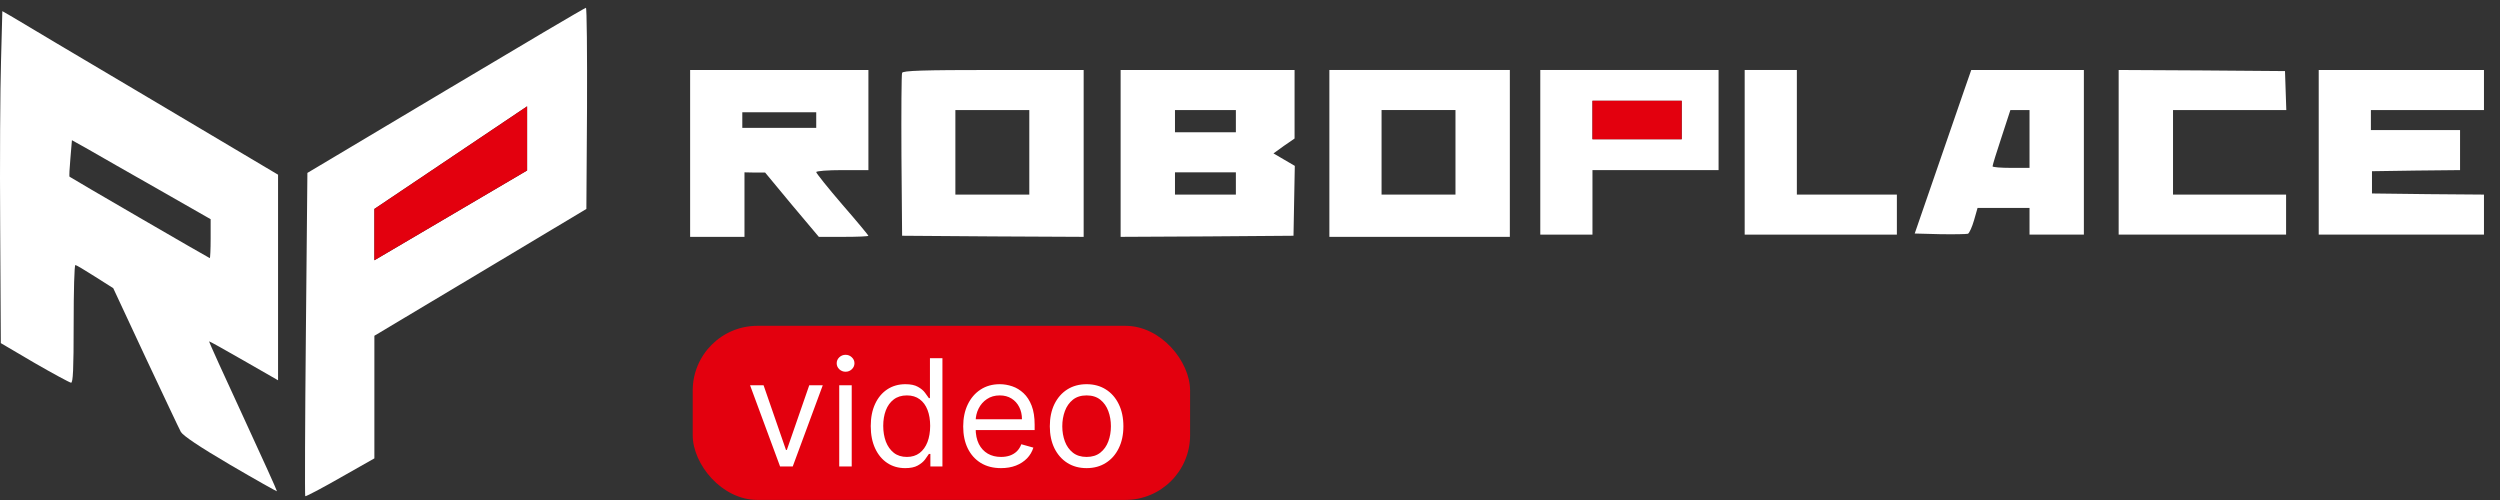
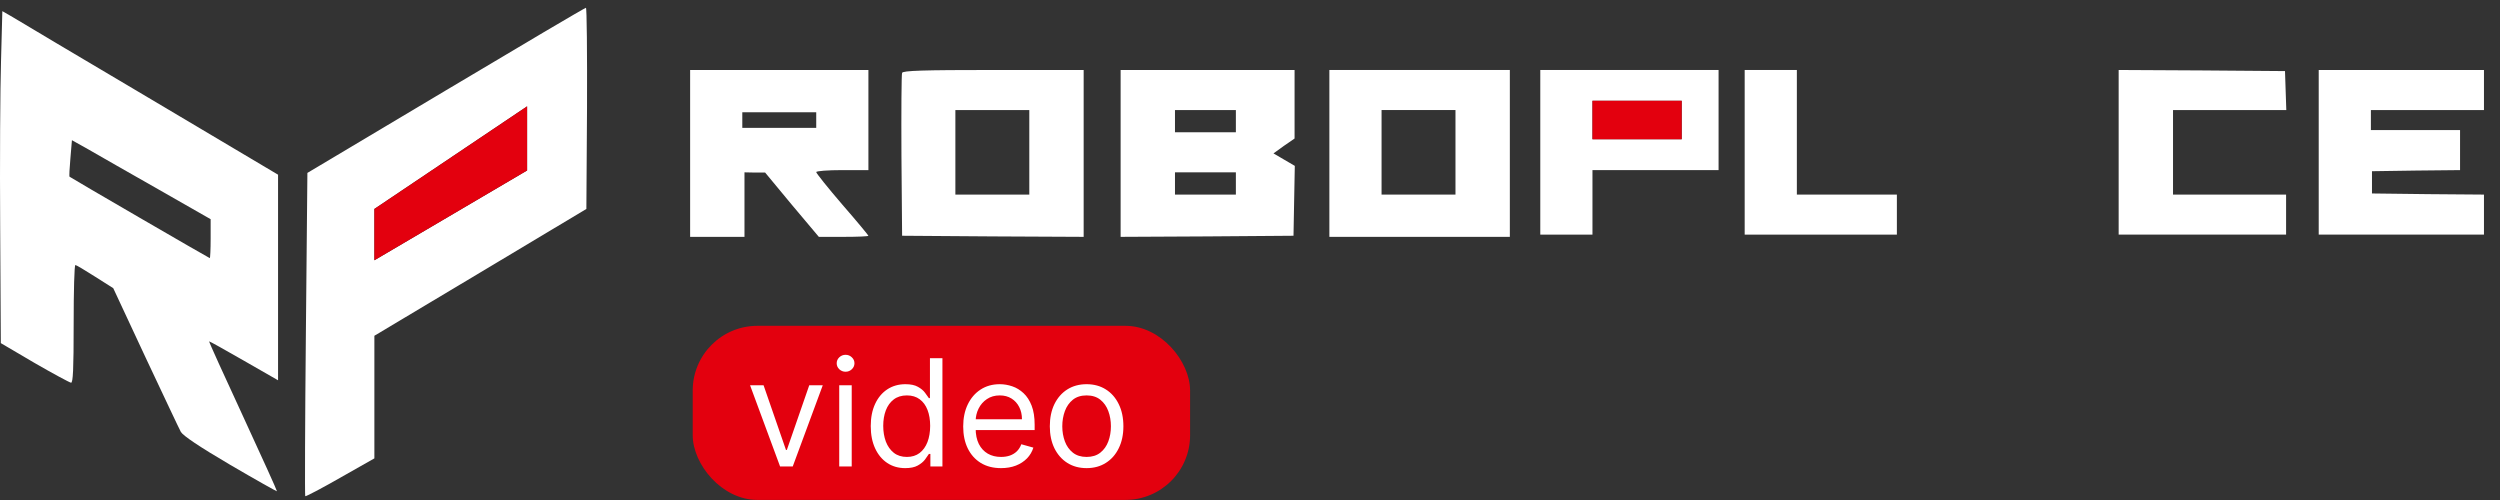
<svg xmlns="http://www.w3.org/2000/svg" width="140" height="28" viewBox="0 0 140 28" fill="none">
  <rect x="0" y="0" width="140" height="28" fill="#333333" stroke="none" />
  <path d="M0.058 3.391C0.01 4.923 -0.015 9.11 0.01 12.698L0.046 19.215L1.933 20.324C2.968 20.922 3.894 21.42 3.979 21.433C4.089 21.433 4.125 20.698 4.125 18.131C4.125 16.312 4.162 14.829 4.223 14.841C4.271 14.841 4.771 15.14 5.318 15.489L6.341 16.137L8.143 20C9.142 22.118 10.031 24.012 10.128 24.187C10.25 24.398 11.151 25.009 12.892 26.031C14.317 26.866 15.498 27.526 15.51 27.513C15.522 27.488 14.67 25.607 13.611 23.314C12.551 21.022 11.687 19.128 11.711 19.115C11.723 19.103 12.6 19.589 13.659 20.199L15.571 21.296V15.539V9.783L8.436 5.546C4.503 3.216 1.032 1.16 0.716 0.961L0.131 0.624L0.058 3.391ZM8.85 10.593L11.796 12.275V13.359C11.796 13.969 11.772 14.455 11.748 14.455C11.711 14.455 3.979 9.97 3.894 9.895C3.869 9.882 3.894 9.409 3.943 8.861L4.028 7.851L4.965 8.375C5.477 8.674 7.23 9.671 8.85 10.593Z" fill="white" />
  <path fill-rule="evenodd" clip-rule="evenodd" d="M17.214 9.683L24.971 5.06C29.233 2.518 32.752 0.437 32.812 0.437C32.861 0.425 32.885 2.967 32.873 6.057L32.837 11.701L26.907 15.252L20.965 18.803V22.242V25.669L19.053 26.753C18.006 27.351 17.129 27.812 17.093 27.787C17.068 27.75 17.08 23.663 17.129 18.704L17.214 9.683ZM20.965 11.701V14.575L29.518 9.546C29.518 7.302 29.518 8.199 29.518 5.955L20.965 11.701Z" fill="white" />
  <path d="M20.965 14.575V11.701L29.518 5.955L29.518 9.546L20.965 14.575Z" fill="#E3000E" />
  <path d="M38.647 8.591V13.264H40.169H41.691V11.457V9.651L42.275 9.663H42.847L44.345 11.47L45.855 13.264H47.243C48.01 13.264 48.631 13.239 48.631 13.202C48.631 13.177 47.974 12.379 47.17 11.457C46.366 10.523 45.709 9.7 45.709 9.638C45.709 9.576 46.354 9.526 47.17 9.526H48.631V6.722V3.919H43.639H38.647V8.591ZM45.709 6.722V7.159H43.639H41.569V6.722V6.286H43.639H45.709V6.722Z" fill="white" />
  <path d="M50.518 4.081C50.481 4.156 50.469 6.249 50.481 8.716L50.518 13.202L55.608 13.239L60.685 13.264V8.591V3.919H55.632C51.687 3.919 50.554 3.956 50.518 4.081ZM57.641 8.529V10.897H55.571H53.501V8.529V6.162H55.571H57.641V8.529Z" fill="white" />
  <path d="M62.755 8.591V13.264L67.602 13.239L72.436 13.202L72.472 11.245L72.509 9.289L71.912 8.94L71.315 8.591L71.9 8.168L72.496 7.757V5.838V3.919H67.626H62.755V8.591ZM69.209 6.785V7.408H67.504H65.799V6.785V6.162H67.504H69.209V6.785ZM69.209 10.274V10.897H67.504H65.799V10.274V9.651H67.504H69.209V10.274Z" fill="white" />
  <path d="M74.445 8.591V13.264H79.498H84.551V8.591V3.919H79.498H74.445V8.591ZM81.507 8.529V10.897H79.437H77.367V8.529V6.162H79.437H81.507V8.529Z" fill="white" />
  <path fill-rule="evenodd" clip-rule="evenodd" d="M86.256 13.139V8.529V3.919H91.248H96.24V6.722V9.526H92.709H89.178V11.333V13.139H87.717H86.256ZM94.175 5.643L89.178 5.643V7.798H94.175V5.643Z" fill="white" />
  <path d="M89.178 5.643L94.175 5.643V7.798H89.178V5.643Z" fill="#E3000E" />
  <path d="M97.702 8.529V13.139H101.963H106.225V12.018V10.897H103.425H100.624V7.408V3.919H99.163H97.702V8.529Z" fill="white" />
-   <path d="M110.012 5.003C109.805 5.613 109.087 7.669 108.429 9.588L107.224 13.077L108.636 13.114C109.416 13.127 110.122 13.114 110.207 13.09C110.28 13.052 110.438 12.716 110.548 12.329L110.743 11.644H112.204H113.653V12.392V13.139H115.175H116.697V8.529V3.919H113.543H110.39L110.012 5.003ZM113.653 7.782V9.401H112.618C112.046 9.401 111.583 9.364 111.583 9.314C111.583 9.252 111.802 8.529 112.082 7.694L112.582 6.162H113.117H113.653V7.782Z" fill="white" />
  <path d="M118.645 8.529V13.139H123.333H128.021V12.018V10.897H124.855H121.689V8.529V6.162H124.855H128.033L127.996 5.065L127.96 3.981L123.308 3.944L118.645 3.919V8.529Z" fill="white" />
  <path d="M129.848 8.529V13.139H134.475H139.102V12.018V10.897L135.973 10.872L132.831 10.834V10.211V9.588L135.303 9.551L137.763 9.526V8.405V7.283H135.266H132.77V6.722V6.162H135.936H139.102V5.04V3.919H134.475H129.848V8.529Z" fill="white" />
  <rect x="38.792" y="18.246" width="27.853" height="9.749" rx="3.624" fill="#E3000E" />
  <path d="M46.075 21.574L44.394 26.121H43.684L42.003 21.574H42.76L44.015 25.197H44.063L45.318 21.574H46.075ZM46.997 26.121V21.574H47.696V26.121H46.997ZM47.352 20.817C47.216 20.817 47.099 20.77 47 20.678C46.904 20.585 46.855 20.473 46.855 20.343C46.855 20.213 46.904 20.101 47 20.009C47.099 19.916 47.216 19.869 47.352 19.869C47.489 19.869 47.605 19.916 47.702 20.009C47.8 20.101 47.85 20.213 47.85 20.343C47.85 20.473 47.8 20.585 47.702 20.678C47.605 20.77 47.489 20.817 47.352 20.817ZM50.692 26.215C50.313 26.215 49.978 26.12 49.688 25.928C49.398 25.735 49.171 25.462 49.008 25.111C48.844 24.758 48.762 24.341 48.762 23.859C48.762 23.382 48.844 22.967 49.008 22.616C49.171 22.265 49.399 21.994 49.691 21.802C49.983 21.611 50.321 21.515 50.704 21.515C51 21.515 51.233 21.564 51.405 21.663C51.579 21.76 51.711 21.87 51.802 21.995C51.894 22.117 51.967 22.218 52.018 22.297H52.077V20.059H52.776V26.121H52.101V25.422H52.018C51.967 25.505 51.893 25.61 51.799 25.736C51.704 25.86 51.569 25.972 51.393 26.07C51.218 26.167 50.984 26.215 50.692 26.215ZM50.786 25.588C51.067 25.588 51.303 25.515 51.497 25.369C51.69 25.221 51.837 25.017 51.938 24.756C52.038 24.494 52.089 24.191 52.089 23.848C52.089 23.508 52.039 23.211 51.941 22.957C51.842 22.7 51.696 22.501 51.503 22.359C51.309 22.215 51.071 22.143 50.786 22.143C50.49 22.143 50.244 22.219 50.047 22.371C49.851 22.52 49.704 22.725 49.605 22.983C49.509 23.24 49.461 23.528 49.461 23.848C49.461 24.171 49.51 24.465 49.608 24.73C49.709 24.992 49.857 25.201 50.053 25.357C50.25 25.511 50.494 25.588 50.786 25.588ZM56.058 26.215C55.62 26.215 55.242 26.119 54.924 25.925C54.609 25.73 54.365 25.458 54.193 25.108C54.023 24.757 53.939 24.349 53.939 23.883C53.939 23.417 54.023 23.007 54.193 22.652C54.365 22.295 54.604 22.016 54.91 21.817C55.217 21.616 55.576 21.515 55.987 21.515C56.224 21.515 56.457 21.555 56.688 21.634C56.919 21.712 57.129 21.841 57.319 22.018C57.508 22.194 57.659 22.427 57.772 22.717C57.884 23.007 57.94 23.364 57.94 23.788V24.084H54.436V23.48H57.23C57.23 23.224 57.179 22.995 57.076 22.794C56.975 22.593 56.831 22.434 56.644 22.317C56.458 22.201 56.239 22.143 55.987 22.143C55.709 22.143 55.468 22.212 55.265 22.35C55.063 22.486 54.908 22.664 54.8 22.883C54.691 23.102 54.637 23.336 54.637 23.587V23.99C54.637 24.333 54.696 24.624 54.815 24.863C54.935 25.099 55.102 25.28 55.315 25.404C55.528 25.527 55.776 25.588 56.058 25.588C56.241 25.588 56.407 25.562 56.555 25.511C56.705 25.458 56.834 25.379 56.943 25.274C57.051 25.168 57.135 25.035 57.194 24.878L57.869 25.067C57.798 25.296 57.679 25.497 57.511 25.671C57.343 25.842 57.136 25.977 56.89 26.073C56.643 26.168 56.366 26.215 56.058 26.215ZM60.85 26.215C60.439 26.215 60.079 26.118 59.769 25.922C59.462 25.727 59.221 25.454 59.047 25.102C58.876 24.751 58.79 24.341 58.79 23.871C58.79 23.398 58.876 22.984 59.047 22.631C59.221 22.278 59.462 22.003 59.769 21.808C60.079 21.613 60.439 21.515 60.85 21.515C61.26 21.515 61.619 21.613 61.927 21.808C62.237 22.003 62.478 22.278 62.649 22.631C62.823 22.984 62.91 23.398 62.91 23.871C62.91 24.341 62.823 24.751 62.649 25.102C62.478 25.454 62.237 25.727 61.927 25.922C61.619 26.118 61.26 26.215 60.85 26.215ZM60.85 25.588C61.161 25.588 61.418 25.508 61.619 25.348C61.821 25.188 61.969 24.978 62.066 24.718C62.163 24.457 62.211 24.175 62.211 23.871C62.211 23.567 62.163 23.284 62.066 23.022C61.969 22.759 61.821 22.547 61.619 22.385C61.418 22.224 61.161 22.143 60.85 22.143C60.538 22.143 60.282 22.224 60.08 22.385C59.879 22.547 59.73 22.759 59.633 23.022C59.537 23.284 59.488 23.567 59.488 23.871C59.488 24.175 59.537 24.457 59.633 24.718C59.73 24.978 59.879 25.188 60.08 25.348C60.282 25.508 60.538 25.588 60.85 25.588Z" fill="white" />
</svg>